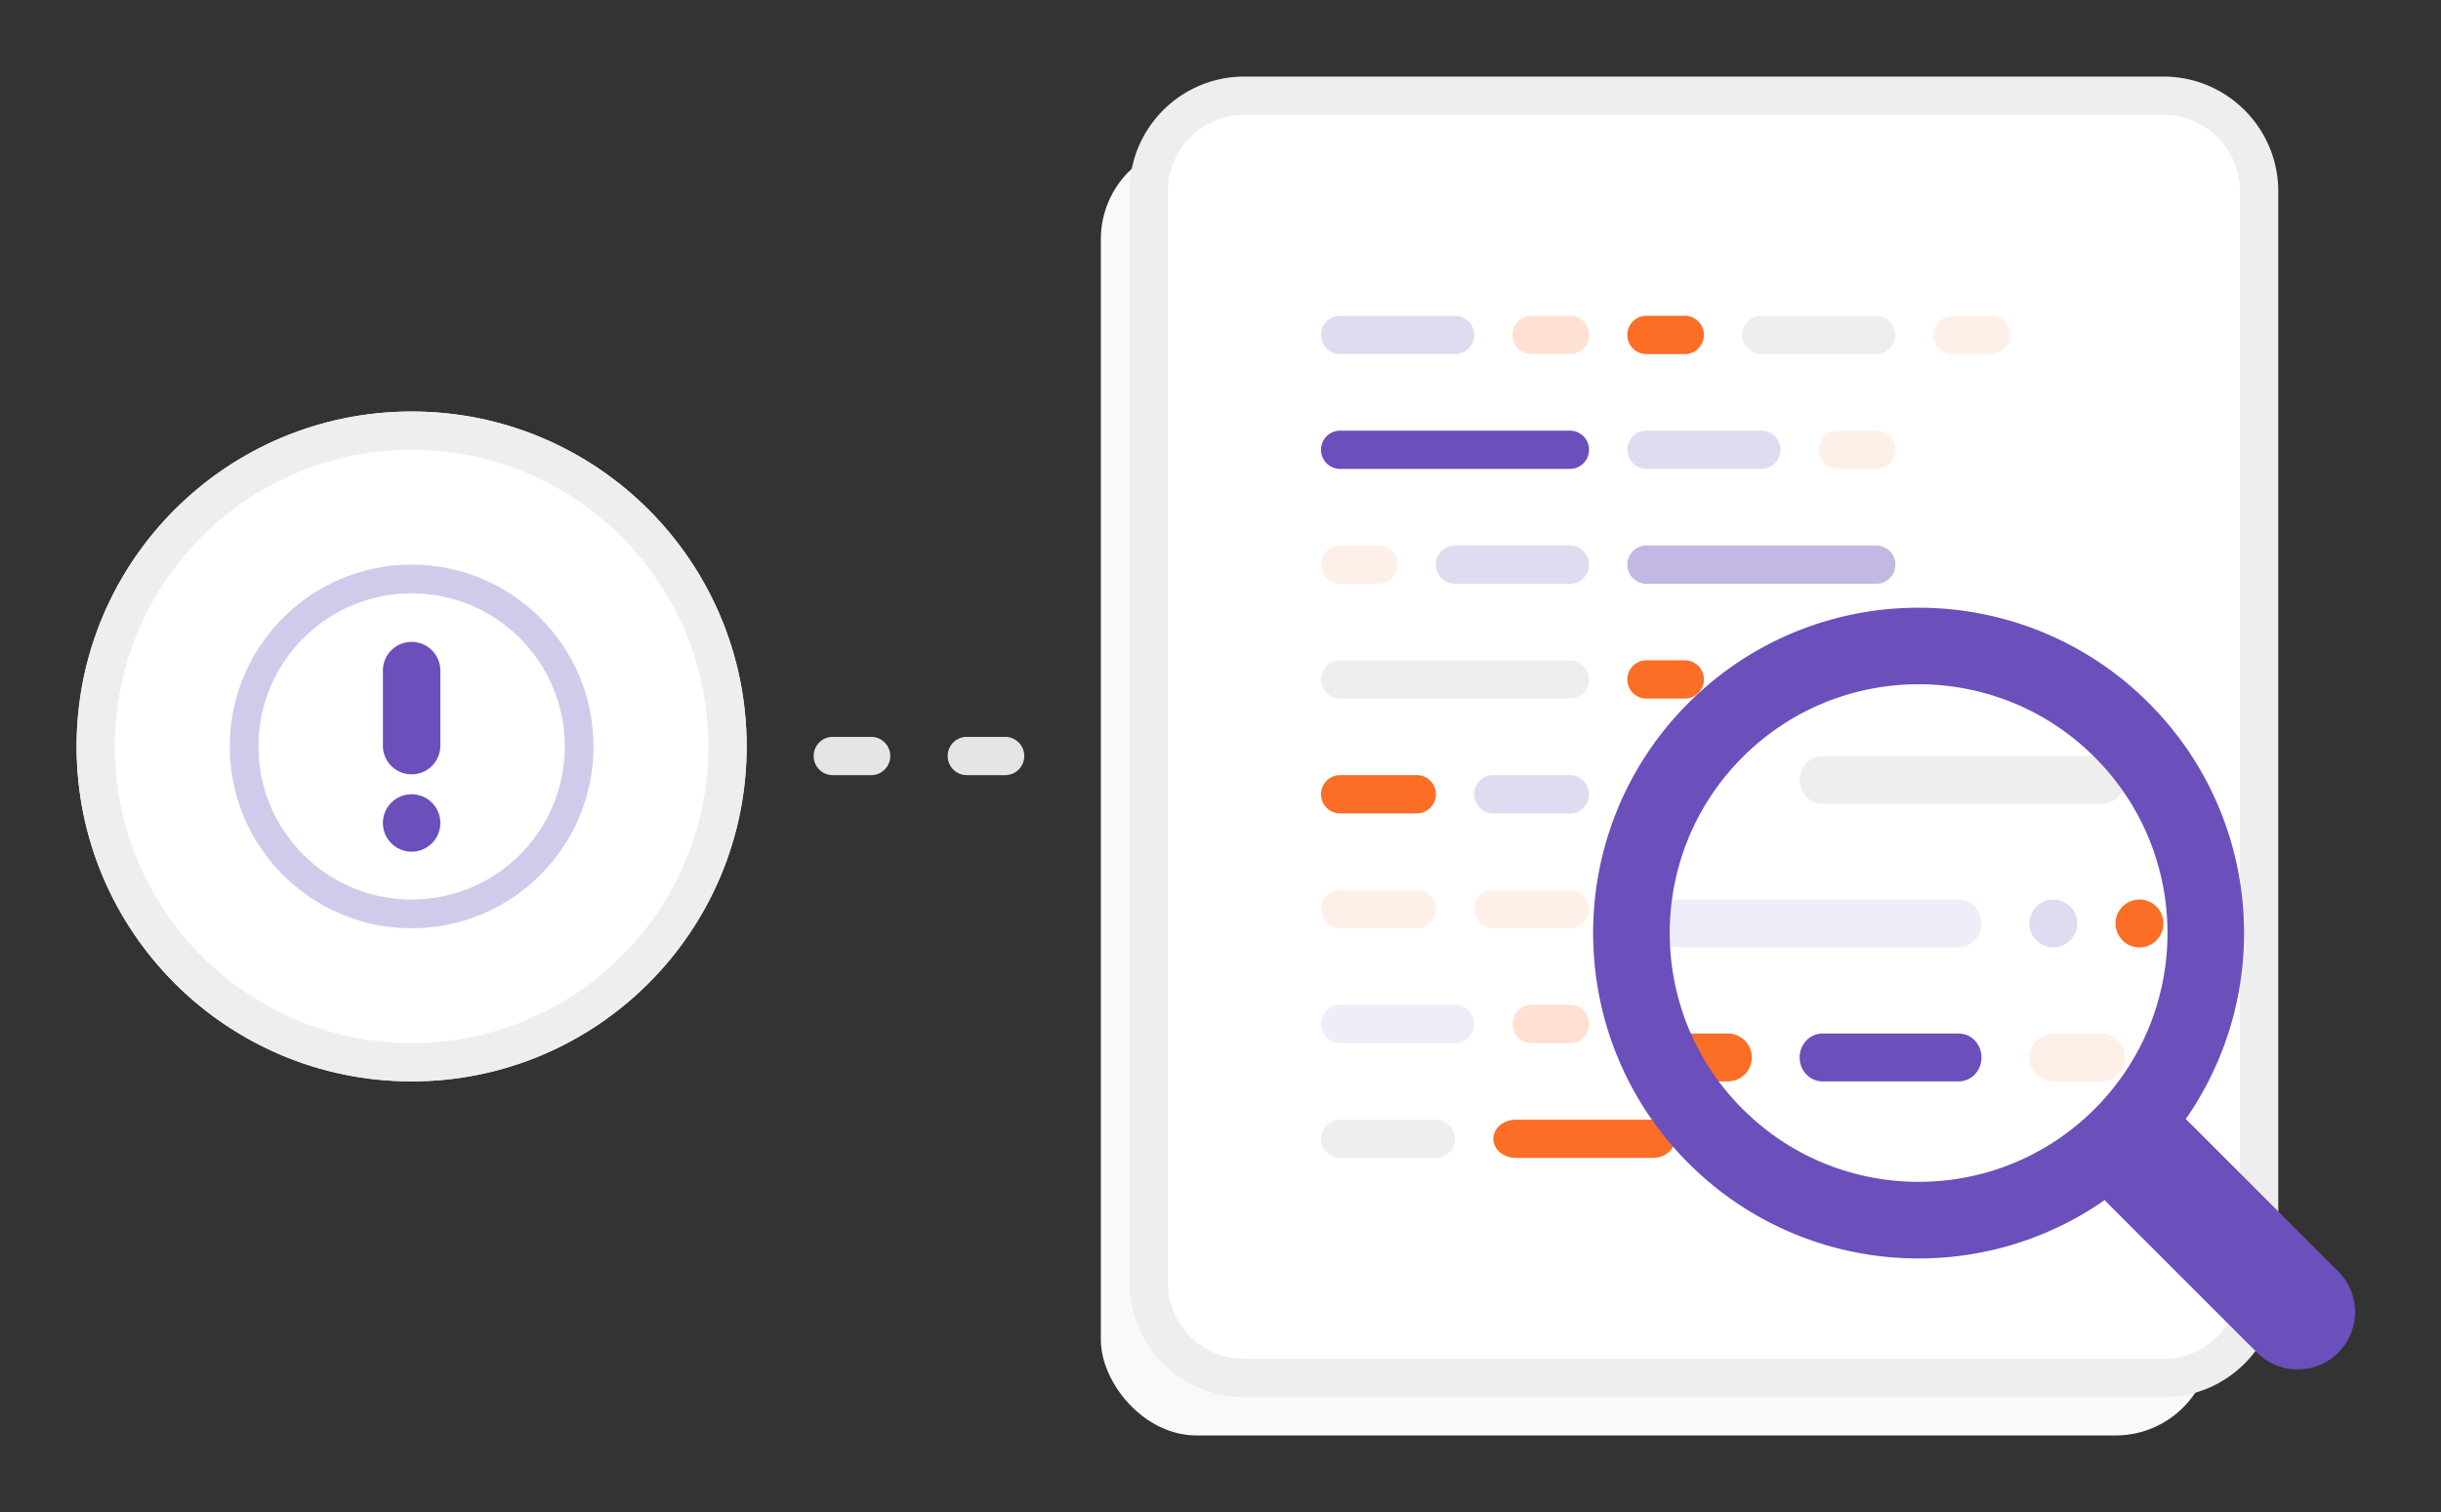
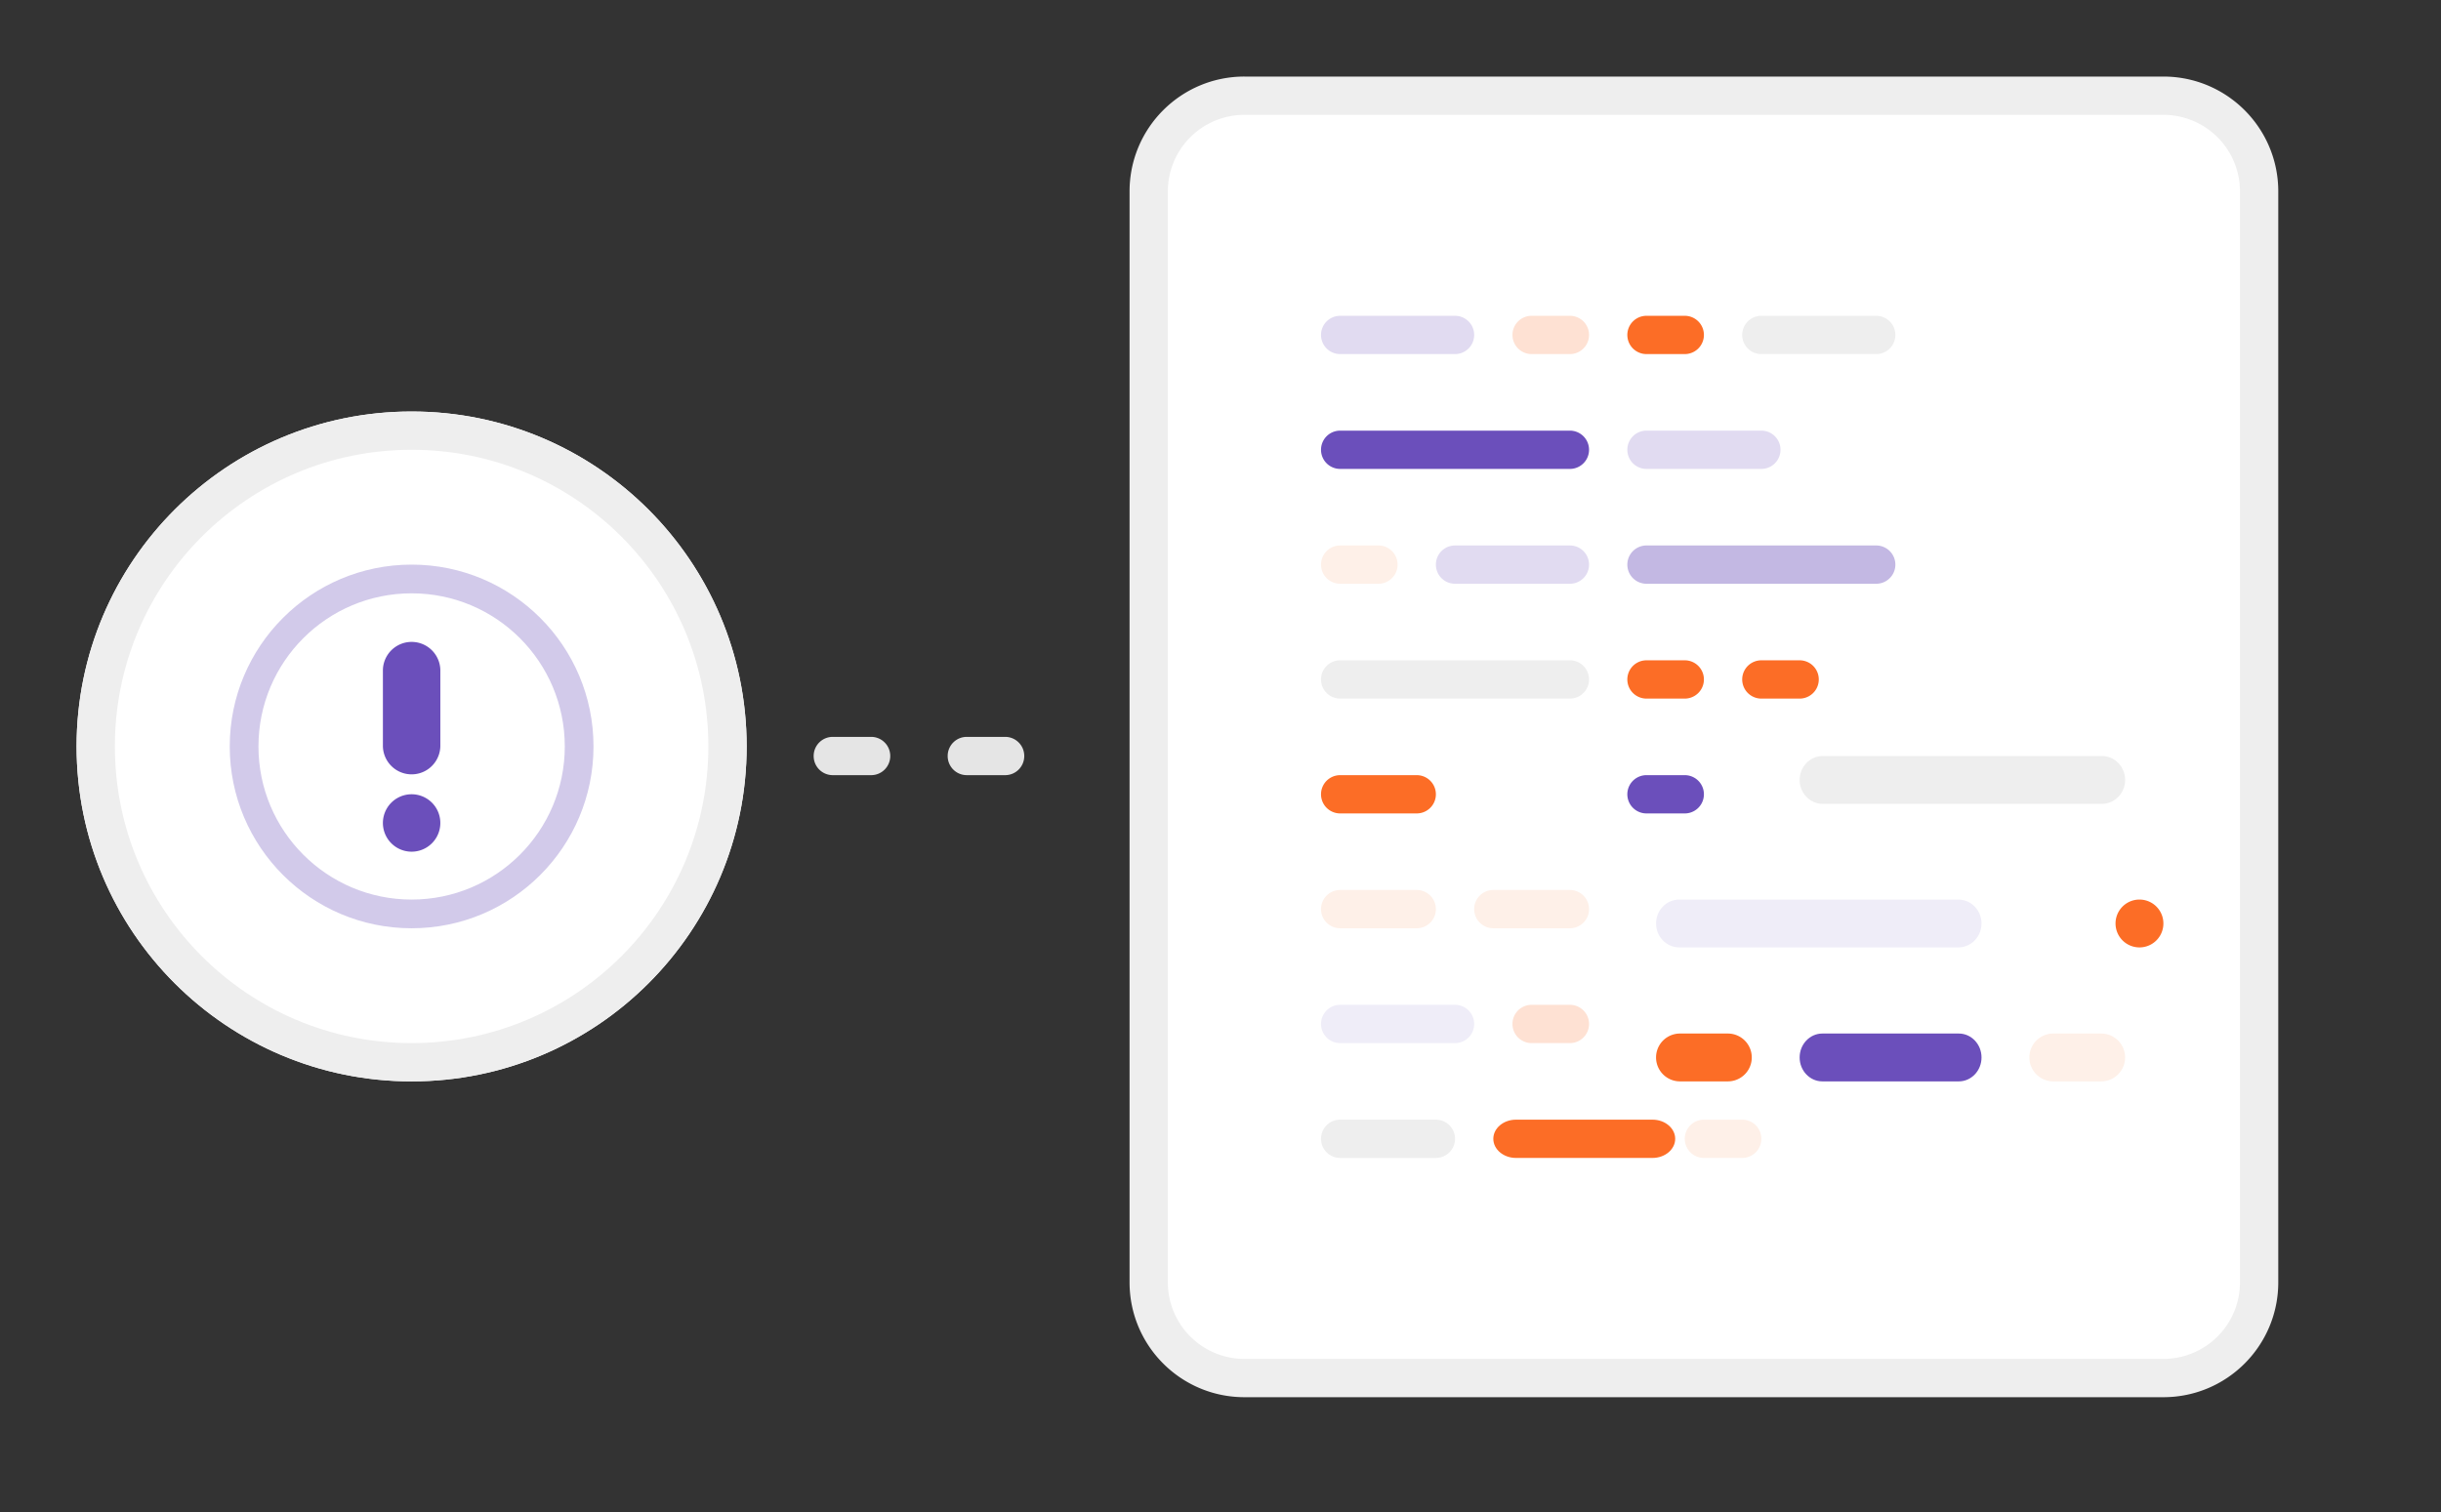
<svg xmlns="http://www.w3.org/2000/svg" width="255" height="158" viewBox="0 0 255 158">
  <rect x="0" y="0" width="255" height="158" fill="#333333" stroke="none" />
  <g fill="none">
-     <rect width="116" height="135" x="115" y="15" fill="#F9F9F9" rx="10" />
    <rect width="116" height="134" x="120" y="10" fill="#FFF" rx="10" />
    <path fill="#EEE" d="M130 12a8 8 0 00-8 8v114a8 8 0 008 8h96a8 8 0 008-8V20a8 8 0 00-8-8h-96zm0-4h96c6.627 0 12 5.373 12 12v114c0 6.627-5.373 12-12 12h-96c-6.627 0-12-5.373-12-12V20c0-6.627 5.373-12 12-12z" />
    <path fill="#E1DBF1" d="M140 33h12a2 2 0 010 4h-12a2 2 0 010-4zm32 12h12a2 2 0 010 4h-12a2 2 0 010-4z" />
    <path fill="#EEE" d="M184 33h12a2 2 0 010 4h-12a2 2 0 010-4z" />
    <path fill="#E1DBF1" d="M152 57h12a2 2 0 010 4h-12a2 2 0 010-4z" />
    <path fill="#FEE1D3" d="M160 33h4a2 2 0 010 4h-4a2 2 0 010-4z" />
    <path fill="#FC6D26" d="M172 69h4a2 2 0 010 4h-4a2 2 0 010-4z" />
-     <path fill="#FEF0E8" d="M192 45h4a2 2 0 010 4h-4a2 2 0 010-4zm12-12h4a2 2 0 010 4h-4a2 2 0 010-4z" />
-     <path fill="#E1DBF1" d="M156 81h8a2 2 0 010 4h-8a2 2 0 010-4z" />
    <path fill="#FC6D26" d="M184 69h4a2 2 0 010 4h-4a2 2 0 010-4z" />
-     <path fill="#E1DBF1" d="M204.5 65a2.5 2.5 0 110 5 2.5 2.5 0 010-5zm10 29a2.5 2.5 0 110 5 2.5 2.5 0 010-5z" />
    <path fill="#FC6D26" d="M223.5 94a2.5 2.5 0 110 5 2.5 2.5 0 010-5zM172 33h4a2 2 0 010 4h-4a2 2 0 010-4z" />
    <path fill="#EEE" d="M140 69h24a2 2 0 010 4h-24a2 2 0 010-4zm50.429 10h29.142c1.342 0 2.429 1.12 2.429 2.5s-1.087 2.5-2.429 2.5H190.43c-1.342 0-2.429-1.12-2.429-2.5s1.087-2.5 2.429-2.5h-.001z" />
    <path fill="#EFEDF8" d="M175.429 94h29.142c1.342 0 2.429 1.12 2.429 2.5s-1.087 2.5-2.429 2.5H175.43c-1.342 0-2.429-1.12-2.429-2.5s1.087-2.5 2.429-2.5h-.001z" />
    <path fill="#6B4FBB" d="M140 45h24a2 2 0 010 4h-24a2 2 0 010-4z" />
    <path fill="#C3B8E3" d="M172 57h24a2 2 0 010 4h-24a2 2 0 010-4z" />
    <path fill="#FEF0E8" d="M140 57h4a2 2 0 010 4h-4a2 2 0 010-4z" />
    <path fill="#6B4FBB" d="M172 81h4a2 2 0 010 4h-4a2 2 0 010-4z" />
    <path fill="#FC6D26" d="M140 81h8a2 2 0 010 4h-8a2 2 0 010-4z" />
    <path fill="#FEF0E8" d="M140 93h8a2 2 0 010 4h-8a2 2 0 010-4zm16 0h8a2 2 0 010 4h-8a2 2 0 010-4z" />
    <path fill="#EFEDF8" d="M140 105h12a2 2 0 010 4h-12a2 2 0 010-4z" />
    <path fill="#FC6D26" d="M158.375 117h14.25c1.312 0 2.375.895 2.375 2s-1.063 2-2.375 2h-14.25c-1.312 0-2.375-.895-2.375-2s1.063-2 2.375-2z" />
    <path fill="#6B4FBB" d="M190.375 108h14.25c1.312 0 2.375 1.12 2.375 2.5s-1.063 2.5-2.375 2.5h-14.25c-1.312 0-2.375-1.12-2.375-2.5s1.063-2.5 2.375-2.5z" />
    <path fill="#FEE1D3" d="M160 105h4a2 2 0 010 4h-4a2 2 0 010-4z" />
    <path fill="#FEF0E8" d="M178 117h4a2 2 0 010 4h-4a2 2 0 010-4zm36.5-9h5a2.5 2.5 0 110 5h-5a2.5 2.5 0 110-5z" />
    <path fill="#FC6D26" d="M175.5 108h5a2.5 2.5 0 110 5h-5a2.5 2.5 0 110-5z" />
    <path fill="#EEE" d="M140 117h10a2 2 0 010 4h-10a2 2 0 010-4z" />
    <circle cx="43" cy="78" r="35" fill="#FFF" />
    <path fill="#EEE" d="M43 113C23.67 113 8 97.33 8 78s15.67-35 35-35 35 15.67 35 35-15.67 35-35 35zm0-4c17.12 0 31-13.88 31-31 0-17.12-13.88-31-31-31-17.12 0-31 13.88-31 31 0 17.12 13.88 31 31 31z" />
    <path fill="#E5E5E5" d="M85 79c0-1.105.887-2 1.998-2h4.004c1.103 0 1.998.888 1.998 2 0 1.105-.887 2-1.998 2h-4.004A1.994 1.994 0 0185 79zm14 0c0-1.105.887-2 1.998-2h4.004c1.103 0 1.998.888 1.998 2 0 1.105-.887 2-1.998 2h-4.004A1.994 1.994 0 0199 79z" />
-     <path fill="#6B4FBB" d="M219.869 125.403c-13.26 9.264-31.649 7.977-43.484-3.858-13.279-13.279-13.279-34.806 0-48.084 13.278-13.278 34.805-13.278 48.083 0 11.836 11.836 13.118 30.23 3.858 43.485.133.111.262.229.387.354l15.556 15.555a6.004 6.004 0 01-4.243 10.245 5.997 5.997 0 01-4.243-1.759l-15.555-15.556a6.051 6.051 0 01-.355-.387m-1.06-9.512c10.154-10.154 10.154-26.617 0-36.77-10.153-10.154-26.616-10.154-36.77 0-10.153 10.153-10.153 26.616 0 36.77 10.154 10.153 26.617 10.153 36.77 0" />
    <path fill="#D2CAEA" d="M43 97c-10.493 0-19-8.507-19-19s8.507-19 19-19 19 8.507 19 19-8.507 19-19 19m0-3c8.837 0 16-7.163 16-16s-7.163-16-16-16-16 7.163-16 16 7.163 16 16 16" />
    <path fill="#6B4FBB" d="M40 70a3.001 3.001 0 016 0v7.993a3.001 3.001 0 01-6 0V70m3 18.997a3 3 0 110-6 3 3 0 010 6" />
  </g>
</svg>